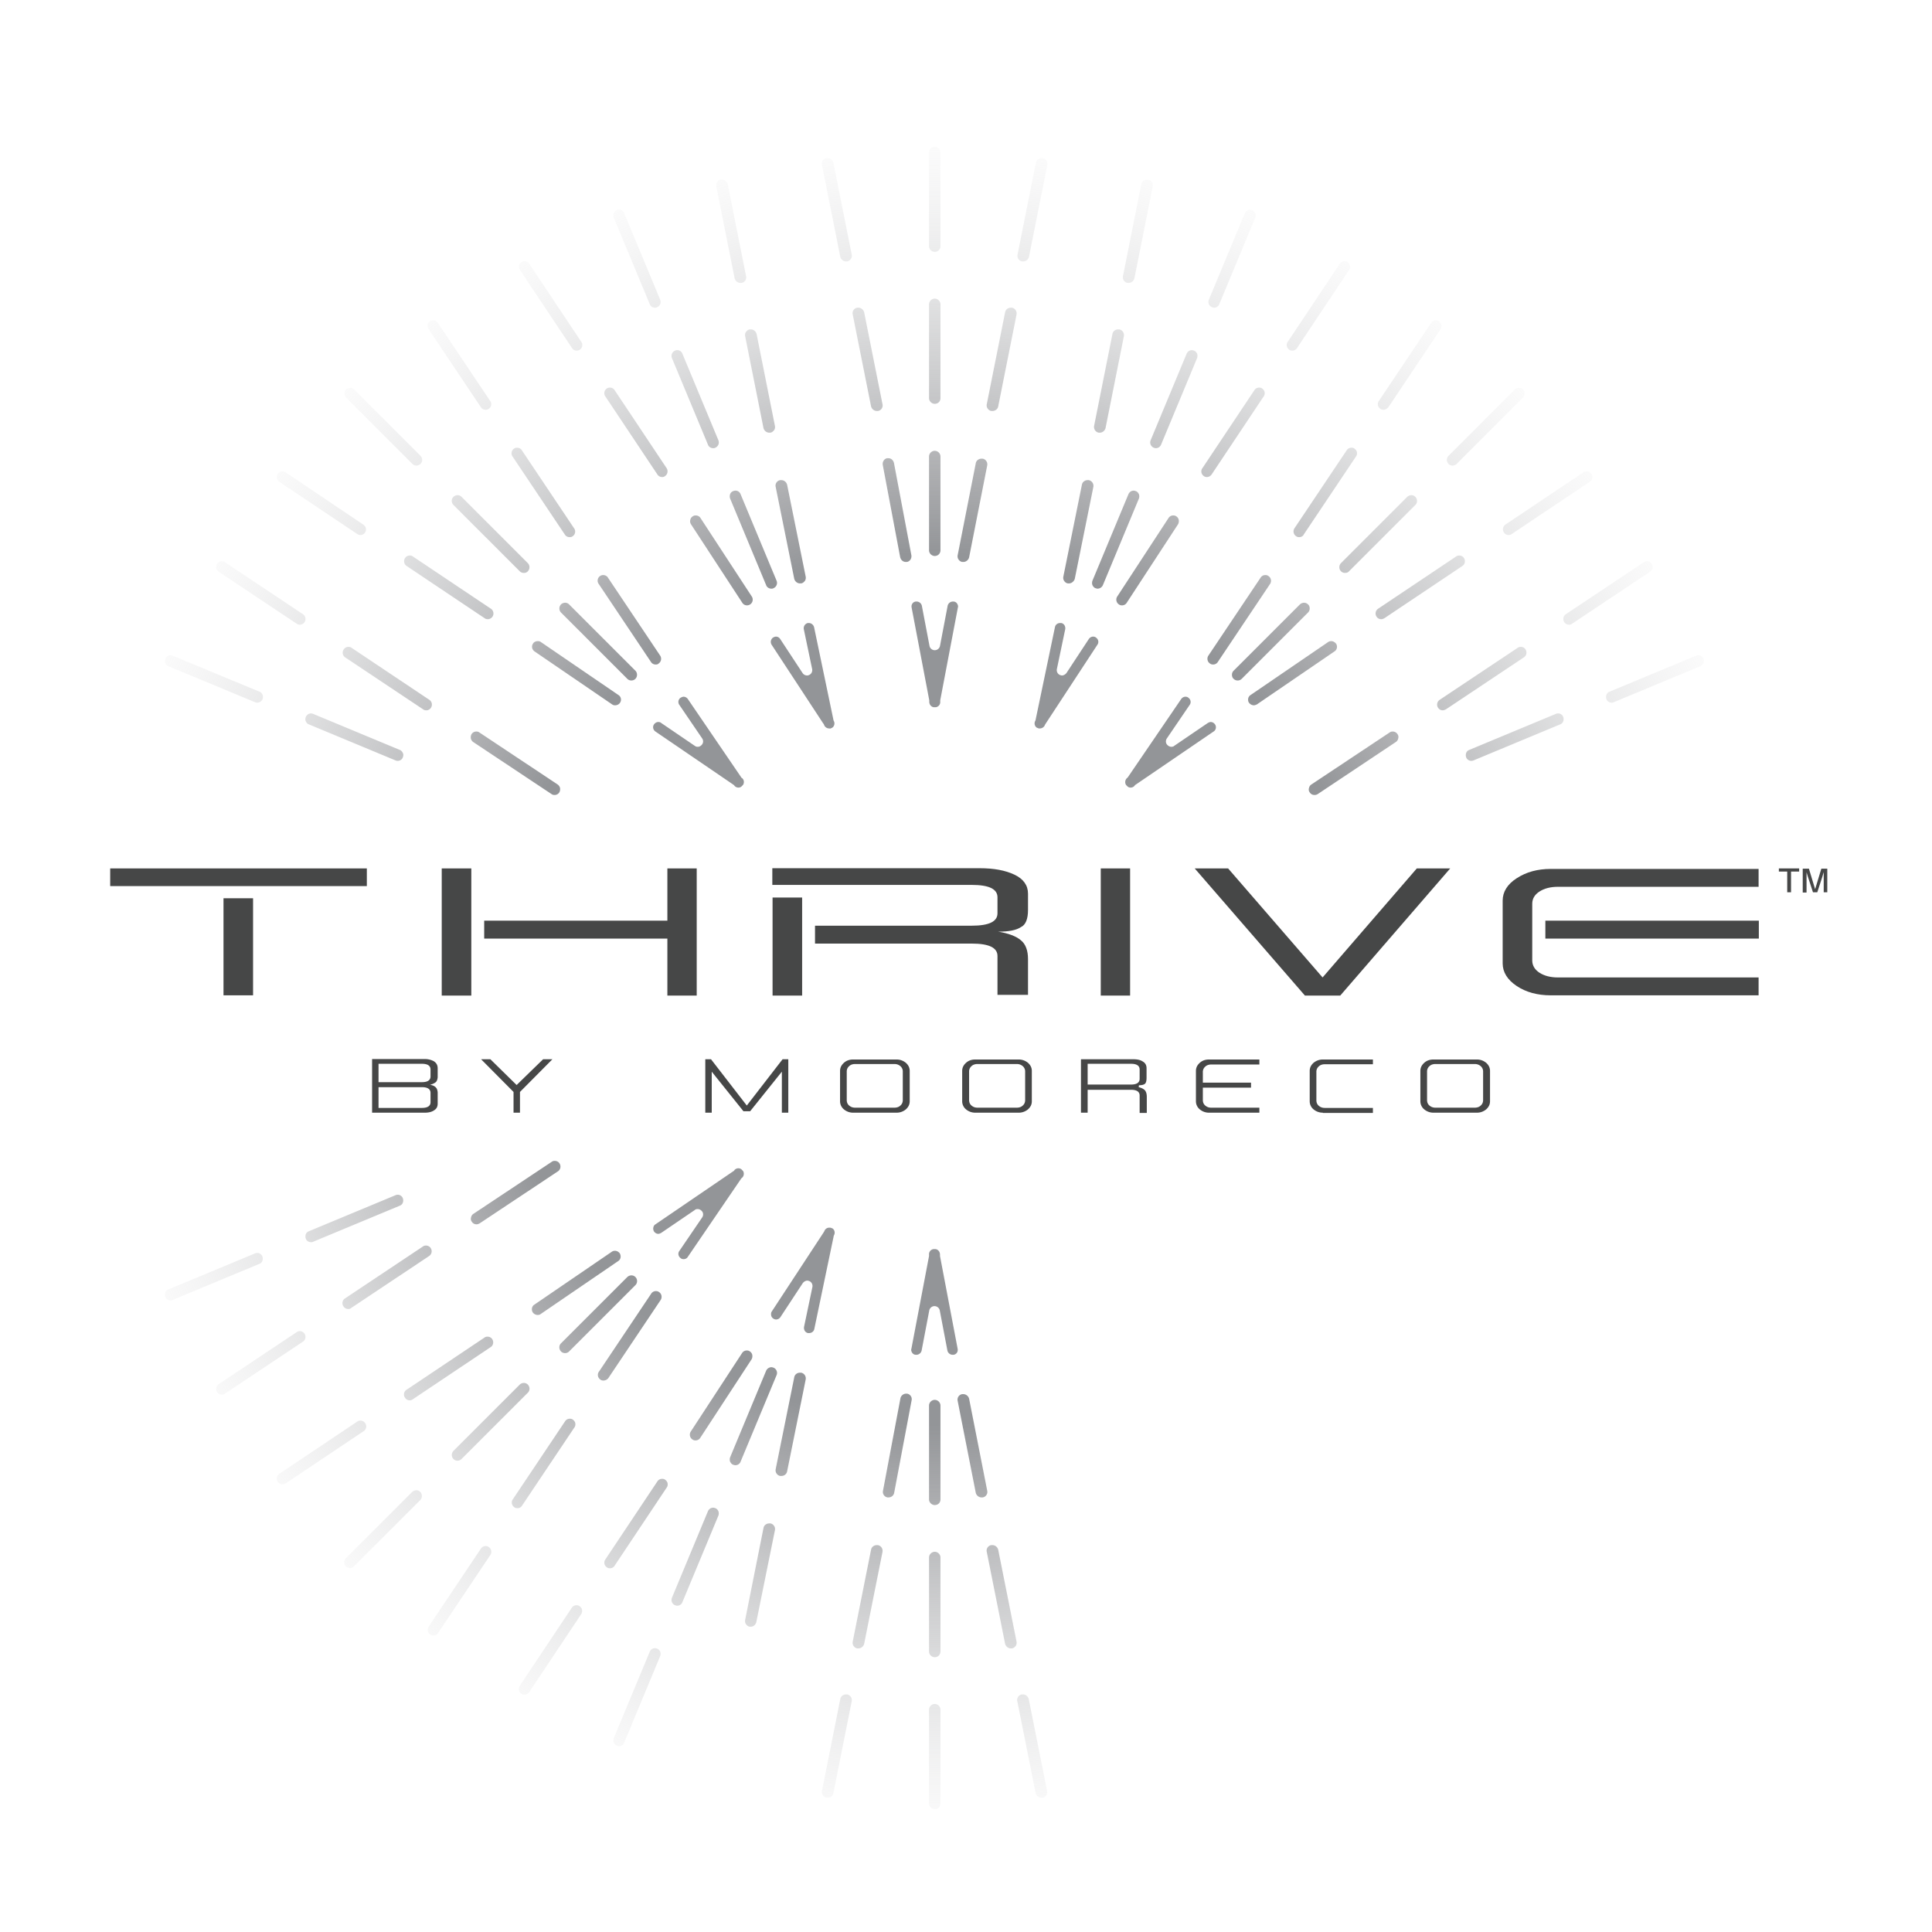
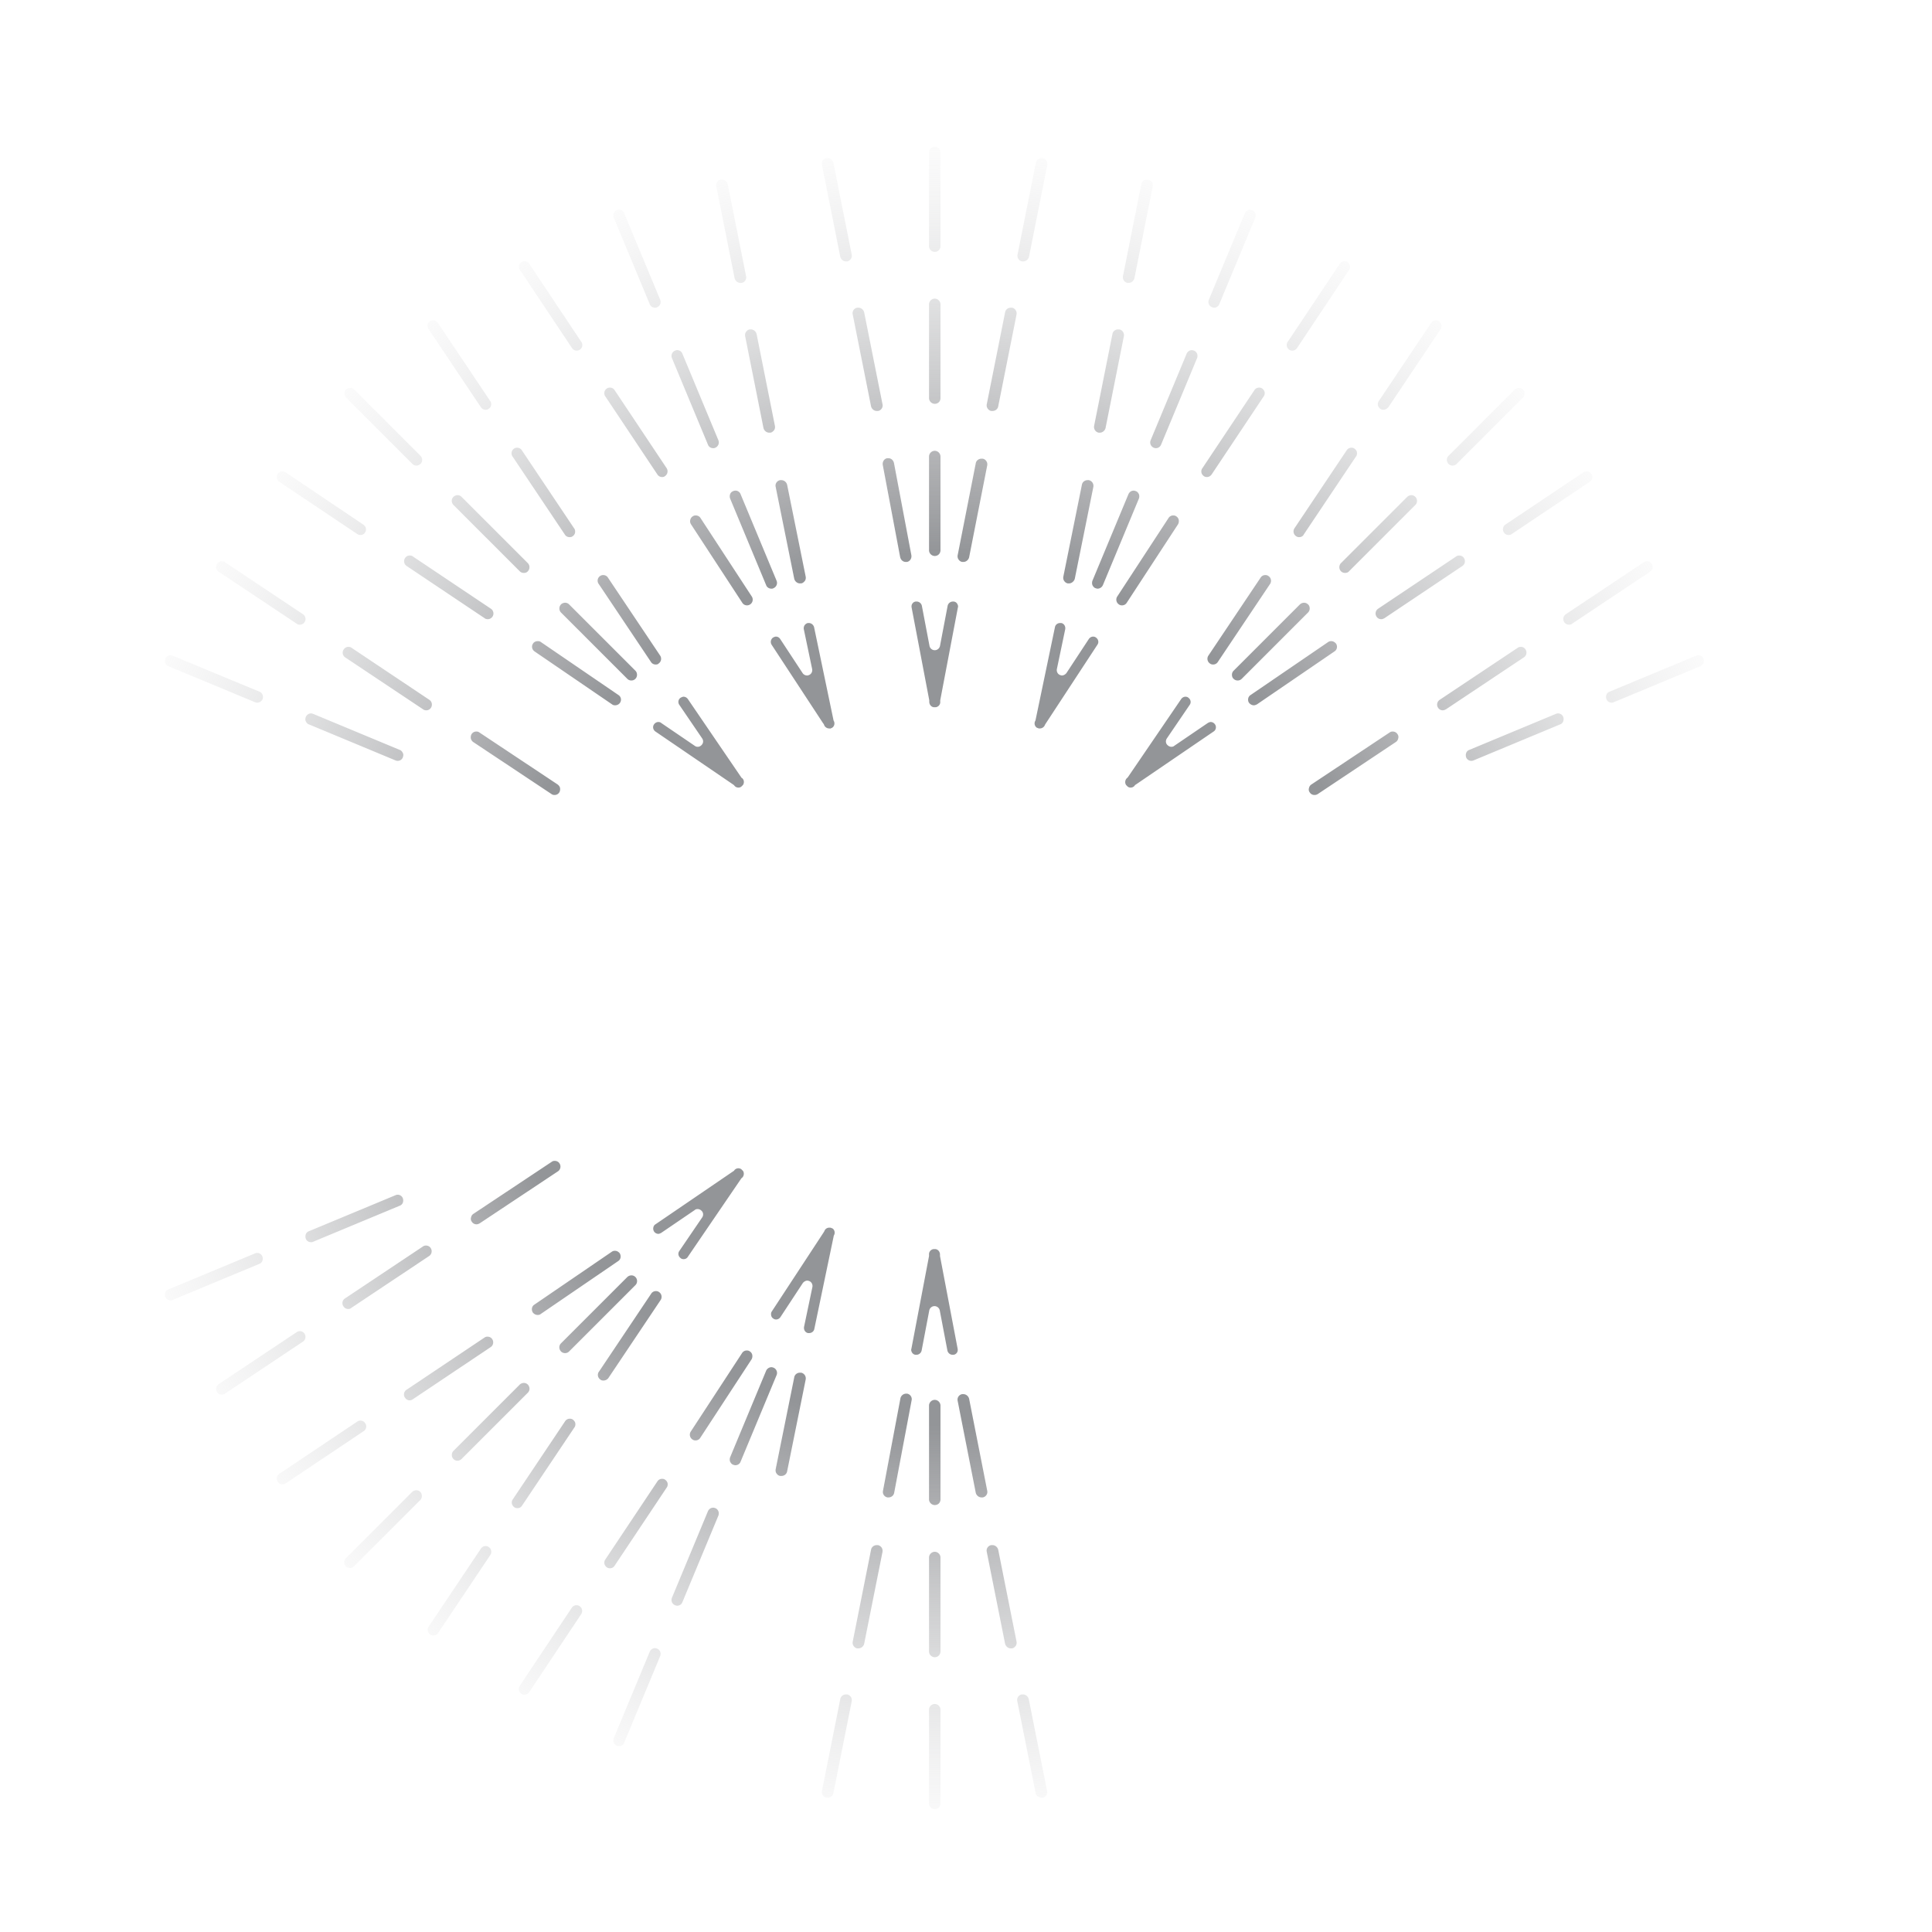
<svg xmlns="http://www.w3.org/2000/svg" xmlns:xlink="http://www.w3.org/1999/xlink" viewBox="0 0 81 81">
  <linearGradient id="a">
    <stop offset=".469" stop-color="#939598" />
    <stop offset=".555" stop-color="#9d9ea1" stop-opacity=".838" />
    <stop offset=".7" stop-color="#b7b8ba" stop-opacity=".566" />
    <stop offset=".883" stop-color="#e1e1e2" stop-opacity=".22" />
    <stop offset="1" stop-color="#fff" stop-opacity="0" />
  </linearGradient>
  <radialGradient xlink:href="#a" id="b" cx="39.118" cy="41.467" r="38.938" gradientUnits="userSpaceOnUse" />
  <radialGradient xlink:href="#a" id="c" cx="39.118" cy="41.467" r="38.947" gradientUnits="userSpaceOnUse" />
  <g fill="url(#b)">
    <path d="M39.19 23.31c-.13 0-.24-.11-.24-.24v-3.93c0-.13.11-.24.24-.24s.24.11.24.24v3.93c0 .13-.1.24-.24.24zM39.19 16.93c-.13 0-.24-.11-.24-.24v-3.93c0-.13.11-.24.24-.24s.24.11.24.24v3.93c0 .14-.1.24-.24.24zM39.19 10.56c-.13 0-.24-.11-.24-.24V6.39c0-.13.11-.24.24-.24s.24.11.24.24v3.93c0 .13-.1.24-.24.24zM40.39 23.56h-.05a.226.226 0 0 1-.15-.1c-.04-.05-.05-.12-.04-.18l.76-3.86c.02-.11.12-.19.24-.19h.05c.06.01.12.05.15.1.04.05.05.12.04.18l-.76 3.86c-.03.11-.13.19-.24.19zM37.98 23.56c-.12 0-.21-.08-.24-.2l-.73-3.87c-.02-.13.06-.26.19-.28h.04c.12 0 .21.08.24.2l.73 3.87c.02.13-.06.26-.19.28zM39.19 29.65h-.05c-.11-.02-.18-.12-.18-.23v-.06l-.74-3.89c-.01-.06 0-.12.03-.16.03-.05.08-.08.14-.09h.04c.11 0 .2.08.22.18l.32 1.68c.02.1.11.18.22.18s.2-.08.22-.18l.32-1.68c.02-.1.11-.18.22-.18h.04c.06.01.11.04.14.09s.05.11.03.16l-.74 3.89v.06c.01.11-.07.21-.18.23zM36.76 17.23c-.11 0-.21-.08-.24-.19l-.77-3.86c-.03-.13.06-.26.19-.28h.05c.11 0 .21.08.24.19l.77 3.86c.03.13-.06.26-.19.28zM35.47 10.96c-.11 0-.21-.08-.24-.19l-.77-3.86c-.03-.13.06-.26.19-.28h.05c.11 0 .21.08.24.19l.77 3.86c.01.06 0 .13-.04.18s-.09.09-.15.1zM41.61 17.23h-.05a.226.226 0 0 1-.15-.1c-.04-.05-.05-.12-.04-.18l.77-3.86c.02-.11.12-.19.24-.19h.05c.13.03.21.15.19.28l-.77 3.86c-.02.11-.12.19-.24.19zM42.9 10.96h-.05a.226.226 0 0 1-.15-.1c-.04-.05-.05-.12-.04-.18l.77-3.86c.02-.11.12-.19.24-.19h.05c.13.03.21.15.19.28l-.77 3.86c-.03.11-.13.19-.24.19zM26.47 28.53c-.06 0-.12-.02-.17-.07l-2.78-2.78a.248.248 0 0 1 0-.34c.04-.04.11-.07.17-.07s.12.02.17.07l2.78 2.78c.09.09.09.25 0 .34-.05.05-.11.07-.17.07zM21.96 24.02c-.06 0-.12-.02-.17-.07l-2.78-2.78c-.04-.04-.07-.11-.07-.17s.02-.12.07-.17a.26.26 0 0 1 .17-.07c.06 0 .12.02.17.07l2.78 2.78c.09.09.09.25 0 .34-.04.05-.1.07-.17.07zM17.46 19.52c-.06 0-.12-.02-.17-.07l-2.78-2.78c-.04-.04-.07-.11-.07-.17s.02-.12.07-.17a.26.26 0 0 1 .17-.07c.06 0 .12.02.17.07l2.78 2.78c.04.04.07.11.07.17s-.02.12-.07.17c-.05.04-.11.07-.17.07zM27.49 27.86a.23.23 0 0 1-.2-.11l-2.19-3.27c-.04-.05-.05-.12-.04-.18s.05-.12.1-.15a.22.22 0 0 1 .13-.04c.08 0 .16.04.2.11l2.19 3.27c.07.11.04.26-.07.33-.02.03-.07.04-.12.04zM25.79 29.57c-.05 0-.09-.01-.13-.04l-3.25-2.22a.252.252 0 0 1-.1-.15c-.01-.06 0-.13.04-.18.04-.07.12-.1.2-.1.05 0 .09.01.13.04l3.25 2.22c.11.07.14.22.06.33-.04.06-.12.1-.2.1zM30.96 33.02c-.07 0-.13-.03-.17-.08-.01-.02-.03-.03-.04-.04l-3.27-2.23c-.1-.07-.13-.2-.06-.3.04-.06.11-.1.18-.1.04 0 .09.01.12.04l1.41.96c.04.03.08.04.12.04.06 0 .11-.02.16-.07.08-.08.09-.19.03-.28l-.96-1.41c-.07-.1-.04-.24.06-.3.04-.02.08-.04.12-.04.07 0 .14.04.18.1l2.23 3.27c.01.02.02.03.04.04.09.07.1.2.04.29l-.03.03-.04.04c-.04.03-.08.04-.12.04zM20.45 25.96c-.05 0-.09-.01-.13-.04l-3.27-2.19a.24.24 0 0 1-.07-.33.23.23 0 0 1 .2-.11c.05 0 .09.01.13.04l3.27 2.19c.11.07.14.22.07.33-.05.07-.12.11-.2.11zM15.11 22.43c-.05 0-.09-.01-.13-.04l-3.27-2.19a.24.24 0 0 1-.07-.33.23.23 0 0 1 .2-.11c.05 0 .09.01.13.04l3.27 2.2c.05.04.09.09.1.15s0 .13-.04.18c-.04.07-.11.1-.19.1zM23.88 22.52a.23.23 0 0 1-.2-.11l-2.19-3.27c-.04-.05-.05-.12-.04-.18s.05-.12.1-.15c.04-.03.08-.04.13-.04.08 0 .16.04.2.11l2.19 3.27c.04.05.05.12.04.18s-.05.12-.1.15c-.03.03-.08.04-.13.04zM20.36 17.18a.23.23 0 0 1-.2-.11l-2.19-3.27c-.04-.05-.05-.12-.04-.18s.05-.12.1-.15c.04-.03.08-.04.13-.04.08 0 .16.04.2.11l2.19 3.27c.04.05.05.12.04.18s-.05.12-.1.15c-.04.03-.08.04-.13.04zM16.67 31.9c-.03 0-.06-.01-.09-.02l-3.63-1.51c-.06-.02-.1-.07-.13-.13s-.02-.12 0-.18c.04-.09.12-.15.22-.15.03 0 .06.01.09.02l3.63 1.51c.06.02.1.07.13.13s.02.12 0 .18c-.03.09-.12.15-.22.15zM10.78 29.46c-.03 0-.06-.01-.09-.02l-3.63-1.51a.24.24 0 0 1 .09-.46c.03 0 .06.01.09.02L10.88 29c.06.02.1.07.13.13.02.06.02.12 0 .18-.04.09-.13.15-.23.15zM23.25 33.33c-.05 0-.09-.01-.13-.04l-3.28-2.18a.252.252 0 0 1-.1-.15c-.01-.06 0-.13.03-.18a.23.23 0 0 1 .2-.11c.05 0 .09.01.13.04l3.28 2.18c.05.04.09.09.1.15s0 .13-.03.18a.23.23 0 0 1-.2.11zM17.87 29.78c-.05 0-.09-.01-.13-.04l-3.27-2.18a.252.252 0 0 1-.1-.15c-.01-.06 0-.13.04-.18a.23.23 0 0 1 .2-.11c.05 0 .09.01.13.04L18 29.34c.11.07.14.22.07.33a.23.23 0 0 1-.2.11zM12.57 26.19c-.05 0-.09-.01-.13-.04l-3.27-2.18a.24.24 0 0 1-.07-.33.23.23 0 0 1 .2-.11c.05 0 .09.01.13.04l3.27 2.18c.11.07.14.22.07.33a.23.23 0 0 1-.2.11zM32.34 24.68c-.1 0-.19-.06-.22-.15l-1.51-3.63a.277.277 0 0 1 0-.18.21.21 0 0 1 .13-.13.229.229 0 0 1 .31.13l1.51 3.63a.24.24 0 0 1-.13.31c-.03.02-.06.02-.09.02zM29.9 18.79c-.1 0-.19-.06-.22-.15l-1.51-3.63a.24.24 0 0 1 .13-.31.229.229 0 0 1 .31.13l1.51 3.63a.24.24 0 0 1-.13.31c-.03.02-.06.02-.09.02zM27.46 12.9c-.1 0-.19-.06-.22-.15l-1.51-3.63a.24.24 0 0 1 .13-.31.229.229 0 0 1 .31.13l1.51 3.63a.24.24 0 0 1-.13.31c-.03.02-.06.02-.09.02zM33.54 24.46c-.11 0-.21-.08-.24-.19l-.78-3.86c-.03-.13.06-.26.19-.28h.05c.11 0 .21.08.24.19l.78 3.86c.01.06 0 .13-.04.18s-.09.09-.15.1c-.02-.01-.03 0-.05 0zM31.32 25.38a.23.23 0 0 1-.2-.11l-2.15-3.29c-.03-.05-.05-.12-.03-.18.01-.06.05-.12.1-.15.04-.03.08-.04.13-.04.08 0 .16.04.2.11l2.15 3.29a.24.24 0 0 1-.2.37zM34.76 30.54c-.09 0-.18-.06-.21-.15-.01-.02-.01-.04-.03-.05l-2.17-3.31c-.03-.05-.04-.11-.03-.16a.23.23 0 0 1 .09-.14c.04-.02.08-.04.12-.04.08 0 .14.04.18.1l.94 1.43c.04.06.11.1.19.1.03 0 .06-.01.08-.02.1-.04.15-.15.13-.25l-.35-1.67c-.02-.12.05-.23.17-.26h.04c.1 0 .19.07.22.17l.81 3.88c0 .02.01.04.02.06.05.1.02.22-.07.28-.01.01-.03.01-.04.02-.02.01-.04.01-.05.02-.01-.01-.03-.01-.04-.01zM27.76 20a.23.23 0 0 1-.2-.11l-2.18-3.27c-.04-.05-.05-.12-.04-.18s.05-.12.1-.15c.04-.03.08-.04.13-.04.08 0 .16.04.2.11l2.18 3.27c.07.11.04.26-.07.33-.03.03-.07.04-.12.04zM24.18 14.7a.23.23 0 0 1-.2-.11l-2.18-3.27c-.04-.05-.05-.12-.04-.18s.05-.12.1-.15c.04-.03.08-.04.13-.04.08 0 .16.04.2.11l2.18 3.27c.04.05.05.12.04.18s-.05.12-.1.15a.22.22 0 0 1-.13.04zM32.25 18.14c-.11 0-.21-.08-.24-.19l-.77-3.86c-.01-.06 0-.13.04-.18s.09-.09.15-.1h.05c.11 0 .21.08.24.19l.77 3.86c.01.06 0 .13-.04.18s-.09.09-.15.1zM31.04 11.86c-.11 0-.21-.08-.24-.19l-.77-3.86c-.01-.06 0-.13.04-.18s.09-.09.15-.1h.05c.11 0 .21.08.24.19l.77 3.86c.03.13-.06.26-.19.28zM51.89 28.53c-.06 0-.12-.02-.17-.07-.05-.04-.07-.11-.07-.17s.02-.12.07-.17l2.78-2.78a.26.26 0 0 1 .17-.07c.06 0 .12.02.17.07.05.04.07.11.07.17s-.02.12-.07.17l-2.78 2.78c-.05.05-.11.07-.17.07zM56.39 24.02c-.06 0-.12-.02-.17-.07a.248.248 0 0 1 0-.34L59 20.83c.04-.04.11-.07.17-.07s.12.02.17.07c.04.04.07.11.07.17s-.02.12-.07.17l-2.78 2.78c-.04.05-.1.07-.17.07zM60.9 19.52c-.06 0-.12-.02-.17-.07a.26.26 0 0 1-.07-.17c0-.06.02-.12.07-.17l2.78-2.78c.04-.04.11-.07.17-.07s.12.02.17.07c.09.09.09.25 0 .34l-2.78 2.78c-.04.04-.1.07-.17.07zM50.86 27.86c-.05 0-.09-.01-.13-.04a.24.24 0 0 1-.07-.33l2.19-3.27a.23.23 0 0 1 .2-.11c.05 0 .09.01.13.04.11.07.14.22.07.33l-2.19 3.27a.23.23 0 0 1-.2.11zM52.57 29.57c-.08 0-.15-.04-.2-.1-.04-.05-.05-.12-.04-.18s.05-.12.1-.15l3.25-2.22a.22.22 0 0 1 .13-.04c.08 0 .15.04.2.1.04.05.05.12.04.18s-.05.12-.1.15l-3.25 2.22c-.04.02-.09.04-.13.04zM47.4 33.02c-.04 0-.08-.01-.12-.04l-.03-.03-.04-.04a.229.229 0 0 1 .04-.29c.02-.01.03-.03.04-.04l2.23-3.27c.04-.06.11-.1.18-.1.04 0 .09.01.12.04.1.07.13.2.06.3l-.96 1.41c-.06.09-.05.21.03.28.04.04.1.07.16.07.04 0 .09-.01.12-.04l1.41-.96c.04-.02.08-.04.12-.04.07 0 .14.04.18.1.07.1.04.24-.06.3l-3.27 2.23c-.02.01-.03.02-.04.04-.04.05-.1.08-.17.08zM57.91 25.96a.23.23 0 0 1-.2-.11.24.24 0 0 1 .07-.33l3.27-2.19c.04-.03.08-.04.13-.04.08 0 .16.04.2.11.07.11.04.26-.07.33l-3.27 2.19c-.04.02-.08.04-.13.04zM63.25 22.43a.23.23 0 0 1-.2-.11.24.24 0 0 1 .07-.33l3.27-2.19c.04-.03.08-.04.13-.04.08 0 .16.04.2.11.07.11.04.26-.07.33l-3.27 2.19c-.04.03-.08.04-.13.04zM54.47 22.52c-.05 0-.09-.01-.13-.04a.24.24 0 0 1-.07-.33l2.19-3.27a.23.23 0 0 1 .2-.11c.05 0 .09.01.13.04.05.04.09.09.1.15s0 .13-.04.18l-2.19 3.27c-.03.07-.11.11-.19.11zM58 17.18c-.05 0-.09-.01-.13-.04-.05-.04-.09-.09-.1-.15s0-.13.04-.18L60 13.54a.23.23 0 0 1 .2-.11c.05 0 .09.01.13.04.11.07.14.22.07.33l-2.19 3.27c-.06.07-.13.11-.21.11zM61.69 31.9c-.1 0-.19-.06-.22-.15a.277.277 0 0 1 0-.18.21.21 0 0 1 .13-.13l3.63-1.51a.229.229 0 0 1 .31.13c.02.06.02.12 0 .18a.21.21 0 0 1-.13.13l-3.63 1.51c-.03.01-.06.02-.09.02zM67.57 29.46c-.1 0-.19-.06-.22-.15a.277.277 0 0 1 0-.18.21.21 0 0 1 .13-.13l3.63-1.51a.229.229 0 0 1 .31.13.24.24 0 0 1-.13.31l-3.63 1.51a.2.2 0 0 1-.09.02zM55.11 33.33a.23.23 0 0 1-.2-.11.194.194 0 0 1-.03-.18c.01-.06.05-.12.1-.15l3.28-2.18c.04-.03.08-.04.13-.04.08 0 .16.04.2.11.04.05.05.12.03.18-.01.06-.05.12-.1.15l-3.27 2.18a.25.25 0 0 1-.14.04zM60.49 29.78a.23.23 0 0 1-.2-.11.24.24 0 0 1 .07-.33l3.27-2.18c.04-.03.08-.04.13-.04.08 0 .16.04.2.11.07.11.04.26-.07.33l-3.27 2.18c-.04.02-.09.04-.13.04zM65.78 26.19a.23.23 0 0 1-.2-.11.24.24 0 0 1 .07-.33l3.27-2.18c.04-.03.08-.04.13-.04.08 0 .16.04.2.11.07.11.04.26-.07.33l-3.27 2.18c-.03.03-.08.04-.13.04zM46.02 24.68c-.03 0-.06-.01-.09-.02-.06-.02-.1-.07-.13-.13a.277.277 0 0 1 0-.18l1.51-3.63c.04-.09.12-.15.22-.15.03 0 .06.01.09.02.06.02.1.07.13.13.02.06.02.12 0 .18l-1.51 3.63a.25.25 0 0 1-.22.15zM48.46 18.79c-.03 0-.06-.01-.09-.02a.24.24 0 0 1-.13-.31l1.51-3.63c.04-.09.12-.15.22-.15.03 0 .06.01.09.02.06.02.1.07.13.13.02.06.02.12 0 .18l-1.51 3.63c-.04.1-.13.15-.22.15zM50.9 12.9c-.03 0-.06-.01-.09-.02a.24.24 0 0 1-.13-.31l1.51-3.63c.04-.09.12-.15.22-.15.03 0 .06.01.09.02.06.02.1.07.13.13.02.06.02.12 0 .18l-1.51 3.63c-.04.1-.13.15-.22.15zM44.82 24.46h-.05a.226.226 0 0 1-.15-.1c-.04-.05-.05-.12-.04-.18l.78-3.86c.02-.11.12-.19.24-.19h.05c.13.03.21.15.19.28l-.78 3.86c-.03.1-.13.19-.24.19zM47.04 25.38c-.05 0-.09-.01-.13-.04a.24.24 0 0 1-.07-.33l2.15-3.29a.23.23 0 0 1 .2-.11c.05 0 .09.01.13.04.05.03.09.09.1.15s0 .13-.03.18l-2.15 3.29a.23.23 0 0 1-.2.11zM43.6 30.54h-.04c-.01 0-.03-.01-.04-.01-.02-.01-.04-.02-.05-.02a.218.218 0 0 1-.07-.28c.01-.02.02-.04.02-.06l.81-3.88c.02-.1.11-.17.22-.17h.04c.12.02.19.14.17.26l-.35 1.67c-.02.1.03.21.13.25.03.01.06.02.08.02.07 0 .14-.04.19-.1l.94-1.43c.04-.06.11-.1.18-.1.04 0 .08.01.12.04.1.07.13.2.06.3l-2.17 3.31c-.01.02-.02.03-.03.05-.03.09-.12.15-.21.15zM50.6 20c-.05 0-.09-.01-.13-.04a.252.252 0 0 1-.1-.15c-.01-.06 0-.13.04-.18l2.18-3.27a.23.23 0 0 1 .2-.11c.05 0 .09.01.13.04.05.04.09.09.1.15s0 .13-.04.18l-2.18 3.27c-.05.07-.12.11-.2.11zM54.18 14.7c-.05 0-.09-.01-.13-.04-.05-.04-.09-.09-.1-.15s0-.13.04-.18l2.18-3.27a.23.23 0 0 1 .2-.11c.05 0 .09.01.13.04.05.04.09.09.1.15s0 .13-.04.18l-2.18 3.27a.23.23 0 0 1-.2.11zM46.11 18.14h-.05a.246.246 0 0 1-.19-.28l.77-3.86c.02-.11.12-.19.24-.19h.05c.13.03.21.15.19.28l-.77 3.86c-.03.11-.13.19-.24.19zM47.32 11.86h-.05a.226.226 0 0 1-.15-.1c-.04-.05-.05-.12-.04-.18l.77-3.86c.02-.11.12-.19.24-.19h.05c.06.01.12.05.15.1.04.05.05.12.04.18l-.77 3.86c-.03.11-.13.19-.24.19zM39.19 63.1c-.13 0-.24-.11-.24-.24v-3.93c0-.13.11-.24.24-.24s.24.11.24.24v3.93c0 .14-.1.24-.24.24zM39.19 69.48c-.13 0-.24-.11-.24-.24V65.3c0-.13.11-.24.24-.24s.24.11.24.24v3.93c0 .14-.1.25-.24.25zM39.19 75.85c-.13 0-.24-.11-.24-.24v-3.93c0-.13.11-.24.24-.24s.24.11.24.24v3.93c0 .14-.1.24-.24.24zM41.15 62.78c-.11 0-.21-.08-.24-.19l-.76-3.86c-.03-.13.06-.26.19-.28h.05c.11 0 .21.08.24.19l.76 3.86c.03.13-.06.26-.19.28zM37.25 62.78h-.04a.233.233 0 0 1-.19-.28l.73-3.87c.02-.11.12-.2.24-.2h.04c.13.02.22.15.19.28l-.73 3.87c-.02.12-.12.2-.24.2zM39.94 56.8c-.11 0-.2-.08-.22-.18l-.32-1.68a.226.226 0 0 0-.22-.18c-.11 0-.2.08-.22.18l-.32 1.68c-.02.1-.11.18-.22.18h-.04a.194.194 0 0 1-.14-.09c-.03-.05-.05-.11-.03-.16l.74-3.89v-.06c-.01-.11.07-.21.18-.23h.1c.11.02.18.12.18.23v.06l.74 3.89c.01.06 0 .12-.03.16-.03.05-.08.08-.14.09zM35.99 69.11h-.05a.226.226 0 0 1-.15-.1c-.04-.05-.05-.12-.04-.18l.77-3.86c.02-.11.12-.19.24-.19h.05c.13.03.21.15.19.28l-.77 3.86c-.03.11-.13.19-.24.19zM34.7 75.37h-.05a.246.246 0 0 1-.19-.28l.77-3.86c.02-.11.12-.19.24-.19h.05c.13.03.21.15.19.28l-.77 3.86c-.02.11-.12.19-.24.19zM42.38 69.11c-.11 0-.21-.08-.24-.19l-.77-3.86c-.03-.13.06-.26.19-.28h.05c.11 0 .21.08.24.19l.77 3.86c.01.06 0 .13-.04.18s-.09.09-.15.1zM43.66 75.37c-.11 0-.21-.08-.24-.19l-.77-3.86c-.03-.13.06-.26.19-.28h.05c.11 0 .21.08.24.19l.77 3.86c.03.13-.06.26-.19.28zM23.69 56.73c-.06 0-.12-.02-.17-.07a.26.26 0 0 1-.07-.17c0-.06.02-.12.07-.17l2.78-2.78a.26.26 0 0 1 .17-.07c.06 0 .12.02.17.07a.241.241 0 0 1 0 .34l-2.78 2.78c-.05.05-.11.07-.17.07zM19.18 61.24c-.06 0-.12-.02-.17-.07a.248.248 0 0 1 0-.34l2.78-2.78c.04-.04.11-.07.17-.07s.12.02.17.07c.04.04.07.11.07.17s-.02.12-.07.17l-2.78 2.78c-.04.04-.1.07-.17.07zM14.67 65.74c-.06 0-.12-.02-.17-.07-.04-.04-.07-.11-.07-.17s.02-.12.07-.17l2.78-2.78c.04-.04.11-.07.17-.07s.12.02.17.07c.09.09.09.25 0 .34l-2.78 2.78c-.04.05-.1.07-.17.07zM25.3 57.88c-.05 0-.09-.01-.13-.04a.252.252 0 0 1-.1-.15c-.01-.06 0-.13.04-.18l2.19-3.27a.23.23 0 0 1 .2-.11c.05 0 .09.01.13.04.11.07.14.22.07.33l-2.19 3.27a.26.26 0 0 1-.21.11zM22.54 55.13c-.08 0-.15-.04-.2-.1-.07-.11-.05-.26.06-.33l3.25-2.22a.22.22 0 0 1 .13-.04c.08 0 .15.04.2.1.07.11.05.26-.06.33l-3.25 2.22c-.03.03-.08.04-.13.04zM28.66 52.79c-.04 0-.09-.01-.12-.04-.1-.07-.13-.2-.06-.3l.96-1.41c.06-.09.05-.21-.03-.28a.236.236 0 0 0-.16-.07c-.04 0-.09.01-.12.04l-1.41.96c-.04.02-.08.04-.12.04-.07 0-.14-.04-.18-.1-.03-.05-.04-.11-.03-.16.01-.06.04-.11.09-.14l3.27-2.23c.02-.01.03-.02.04-.04a.214.214 0 0 1 .29-.04l.03.03.04.04c.06.09.04.22-.04.29-.02.01-.03.03-.04.04l-2.23 3.27a.2.2 0 0 1-.18.1zM17.18 58.71a.23.23 0 0 1-.2-.11c-.04-.05-.05-.12-.04-.18s.05-.12.1-.15l3.27-2.19c.04-.03.08-.04.13-.04.08 0 .16.04.2.11.07.11.04.26-.07.33l-3.27 2.19c-.03.02-.07.04-.12.04zM11.84 62.23a.23.23 0 0 1-.2-.11.24.24 0 0 1 .07-.33l3.27-2.19c.04-.03.08-.04.13-.04.08 0 .16.04.2.11.04.05.05.12.04.18s-.05.12-.1.15l-3.27 2.19a.25.25 0 0 1-.14.04zM21.69 63.23c-.05 0-.09-.01-.13-.04a.252.252 0 0 1-.1-.15c-.01-.06 0-.13.04-.18l2.19-3.27a.23.23 0 0 1 .2-.11c.05 0 .09.01.13.04.05.04.09.09.1.15s0 .13-.04.18l-2.19 3.27a.22.22 0 0 1-.2.11zM18.17 68.57c-.05 0-.09-.01-.13-.04a.24.24 0 0 1-.07-.33l2.19-3.27a.23.23 0 0 1 .2-.11c.05 0 .09.01.13.04.11.07.14.22.07.33l-2.19 3.27a.23.23 0 0 1-.2.11zM13.04 52.08c-.1 0-.19-.06-.22-.15a.277.277 0 0 1 0-.18.21.21 0 0 1 .13-.13l3.63-1.51a.229.229 0 0 1 .31.13c.02.06.02.12 0 .18a.21.21 0 0 1-.13.13l-3.63 1.51c-.03.02-.06.02-.09.02zM7.15 54.52c-.1 0-.19-.06-.22-.15a.277.277 0 0 1 0-.18.21.21 0 0 1 .13-.13l3.63-1.51a.229.229 0 0 1 .31.13c.02.06.02.12 0 .18s-.07.11-.13.13L7.24 54.5c-.03.02-.06.02-.09.02zM19.98 51.33a.23.23 0 0 1-.2-.11.194.194 0 0 1-.03-.18c.01-.06.05-.12.1-.15l3.28-2.18c.04-.03.08-.04.13-.04.08 0 .16.04.2.11.07.11.04.26-.07.33l-3.28 2.18c-.04.02-.09.04-.13.04zM14.6 54.88a.23.23 0 0 1-.2-.11c-.04-.05-.05-.12-.04-.18s.05-.12.1-.15l3.27-2.18c.04-.03.08-.04.13-.04.08 0 .16.04.2.11.07.11.04.26-.07.33l-3.27 2.18c-.03.03-.07.04-.12.04zM9.3 58.47a.23.23 0 0 1-.2-.11.24.24 0 0 1 .07-.33l3.27-2.18c.04-.03.08-.04.13-.04.08 0 .16.04.2.11.07.11.04.26-.07.33l-3.27 2.18c-.03.03-.08.04-.13.04zM30.83 61.43c-.03 0-.06-.01-.09-.02-.06-.02-.1-.07-.13-.13a.277.277 0 0 1 0-.18l1.51-3.63a.25.25 0 0 1 .22-.15c.03 0 .06.01.09.02.12.05.18.19.13.31l-1.51 3.63c-.03.09-.12.15-.22.15zM28.39 67.32c-.03 0-.06-.01-.09-.02a.24.24 0 0 1-.13-.31l1.51-3.63c.04-.09.12-.15.22-.15.03 0 .06.01.09.02.06.02.1.07.13.13.02.06.02.12 0 .18l-1.51 3.63c-.03.09-.12.15-.22.15zM25.95 73.21c-.03 0-.06-.01-.09-.02a.24.24 0 0 1-.13-.31l1.51-3.63c.04-.09.12-.15.22-.15.03 0 .06.01.09.02.06.02.1.07.13.13.02.06.02.12 0 .18l-1.51 3.63c-.03.09-.12.15-.22.15zM32.76 61.88h-.05a.226.226 0 0 1-.15-.1c-.04-.05-.05-.12-.04-.18l.78-3.86c.02-.11.12-.19.24-.19h.05c.13.03.21.15.19.28L33 61.69c-.02.11-.12.19-.24.19zM29.16 60.39c-.05 0-.09-.01-.13-.04a.24.24 0 0 1-.07-.33l2.15-3.29a.23.23 0 0 1 .2-.11c.05 0 .09.01.13.04.05.03.09.09.1.15s0 .13-.03.18l-2.15 3.29a.23.23 0 0 1-.2.11zM33.92 55.89h-.04c-.12-.02-.19-.14-.17-.26l.35-1.67c.02-.1-.03-.21-.13-.25a.31.31 0 0 0-.08-.02c-.07 0-.14.04-.19.1l-.94 1.43c-.04.06-.11.1-.18.1-.04 0-.08-.01-.12-.04a.194.194 0 0 1-.09-.14c-.01-.06 0-.12.03-.16l2.17-3.31c.01-.02.02-.03.03-.05.03-.09.11-.15.21-.15h.04c.01 0 .03.01.04.01.02.01.04.02.05.02.09.06.12.18.07.28-.01.02-.02.04-.02.06l-.81 3.88c-.02.1-.11.17-.22.17zM25.57 65.75c-.05 0-.09-.01-.13-.04a.252.252 0 0 1-.1-.15c-.01-.06 0-.13.04-.18l2.18-3.27a.23.23 0 0 1 .2-.11c.05 0 .09.01.13.04.05.04.09.09.1.15s0 .13-.04.18l-2.18 3.27a.22.22 0 0 1-.2.11zM21.99 71.05c-.05 0-.09-.01-.13-.04a.24.24 0 0 1-.07-.33l2.18-3.27a.23.23 0 0 1 .2-.11c.05 0 .09.01.13.04.11.07.14.22.07.33l-2.18 3.27c-.05.07-.12.11-.2.11z" />
  </g>
-   <path fill="url(#c)" d="M31.48 68.2h-.05a.226.226 0 0 1-.15-.1c-.04-.05-.05-.12-.04-.18l.77-3.86c.02-.11.12-.19.24-.19h.05c.06.01.12.05.15.1.04.05.05.12.04.18L31.71 68c-.02.11-.12.2-.23.2z" />
-   <path fill="url(#b)" d="M30.27 74.48h-.05a.226.226 0 0 1-.15-.1c-.04-.05-.05-.12-.04-.18l.77-3.86c.02-.11.12-.19.24-.19h.05c.06.01.12.05.15.1.04.05.05.12.04.18l-.77 3.86c-.03.11-.13.19-.24.19zM54.67 56.73c-.06 0-.12-.02-.17-.07l-2.78-2.78a.26.26 0 0 1-.07-.17c0-.06.02-.12.07-.17a.26.26 0 0 1 .17-.07c.06 0 .12.02.17.07l2.78 2.78c.04.04.07.11.07.17s-.02.12-.07.17-.11.07-.17.07zM59.18 61.24c-.06 0-.12-.02-.17-.07l-2.78-2.78a.26.26 0 0 1-.07-.17c0-.06.02-.12.07-.17a.26.26 0 0 1 .17-.07c.06 0 .12.02.17.07l2.78 2.78c.09.09.09.25 0 .34-.05.04-.11.07-.17.07zM63.68 65.74c-.06 0-.12-.02-.17-.07l-2.78-2.78a.248.248 0 0 1 0-.34.241.241 0 0 1 .34 0l2.78 2.78c.04.04.07.11.07.17s-.02.12-.07.17c-.04.05-.1.07-.17.07zM53.06 57.88a.23.23 0 0 1-.2-.11l-2.19-3.27a.24.24 0 0 1 .2-.37c.08 0 .16.04.2.11l2.19 3.27c.04.05.05.12.04.18s-.05.12-.1.15-.1.04-.14.04zM55.81 55.13c-.05 0-.09-.01-.13-.04l-3.25-2.22a.252.252 0 0 1-.1-.15c-.01-.06 0-.13.04-.18.04-.07.12-.1.2-.1.05 0 .09.01.13.04l3.25 2.22c.11.07.14.22.06.33-.04.06-.12.1-.2.1zM49.7 52.79c-.07 0-.14-.04-.18-.1l-2.23-3.27a.078.078 0 0 0-.04-.04c-.09-.07-.1-.2-.04-.29l.03-.03.04-.04c.03-.02.08-.04.12-.04.07 0 .13.03.17.08.01.02.03.03.04.04l3.27 2.23c.1.07.13.2.06.3-.04.06-.11.1-.18.1-.04 0-.09-.01-.12-.04l-1.41-.96a.192.192 0 0 0-.12-.04c-.06 0-.11.02-.16.07-.08.08-.09.19-.03.28l.96 1.41c.07.1.04.24-.06.3-.03.03-.07.04-.12.04zM61.18 58.71c-.05 0-.09-.01-.13-.04l-3.27-2.19a.24.24 0 0 1-.07-.33.23.23 0 0 1 .2-.11c.05 0 .09.01.13.04l3.27 2.19c.11.07.14.22.07.33-.05.07-.12.11-.2.11zM66.52 62.23c-.05 0-.09-.01-.13-.04L63.12 60a.252.252 0 0 1-.1-.15c-.01-.06 0-.13.04-.18a.23.23 0 0 1 .2-.11c.05 0 .09.01.13.04l3.27 2.19c.11.07.14.22.07.33-.06.07-.13.11-.21.11zM56.66 63.23a.23.23 0 0 1-.2-.11l-2.19-3.27a.24.24 0 0 1 .07-.33c.04-.03.08-.04.13-.04.08 0 .16.04.2.11l2.19 3.27c.04.05.05.12.04.18s-.05.12-.1.15c-.05.02-.09.04-.14.04zM60.18 68.57a.23.23 0 0 1-.2-.11l-2.19-3.27a.24.24 0 0 1 .07-.33c.04-.03.08-.04.13-.04.08 0 .16.04.2.11l2.19 3.27a.24.24 0 0 1-.2.37zM65.32 52.08c-.03 0-.06-.01-.09-.02l-3.63-1.51c-.06-.02-.1-.07-.13-.13a.277.277 0 0 1 0-.18c.04-.09.12-.15.22-.15.03 0 .06.01.09.02l3.63 1.51c.06.02.1.07.13.13.02.06.02.12 0 .18-.04.1-.12.15-.22.15zM71.21 54.52c-.03 0-.06-.01-.09-.02L67.48 53a.24.24 0 0 1 .09-.46c.03 0 .06.01.09.02l3.63 1.51c.06.02.1.07.13.13.02.06.02.12 0 .18-.03.08-.12.14-.21.14zM58.38 51.33c-.05 0-.09-.01-.13-.04l-3.28-2.18a.252.252 0 0 1-.1-.15c-.01-.06 0-.13.03-.18a.23.23 0 0 1 .2-.11c.05 0 .09.01.13.04l3.28 2.18c.05.04.09.09.1.15s0 .13-.03.18a.23.23 0 0 1-.2.11zM63.76 54.88c-.05 0-.09-.01-.13-.04l-3.27-2.18a.252.252 0 0 1-.1-.15c-.01-.06 0-.13.04-.18a.23.23 0 0 1 .2-.11c.05 0 .09.01.13.04l3.27 2.18c.11.07.14.22.07.33-.06.07-.13.11-.21.11zM69.05 58.47c-.05 0-.09-.01-.13-.04l-3.27-2.18a.252.252 0 0 1-.1-.15c-.01-.06 0-.13.04-.18a.23.23 0 0 1 .2-.11c.05 0 .09.01.13.04l3.27 2.18c.11.07.14.22.07.33a.26.26 0 0 1-.21.11zM47.52 61.43c-.1 0-.19-.06-.22-.15l-1.51-3.63a.277.277 0 0 1 0-.18.21.21 0 0 1 .13-.13.229.229 0 0 1 .31.13l1.51 3.63a.24.24 0 0 1-.13.31c-.02.02-.05.02-.09.02zM49.96 67.32c-.1 0-.19-.06-.22-.15l-1.51-3.63a.277.277 0 0 1 0-.18.21.21 0 0 1 .13-.13.229.229 0 0 1 .31.13l1.51 3.63a.24.24 0 0 1-.13.31c-.02.01-.06.02-.09.02zM52.4 73.21c-.1 0-.19-.06-.22-.15l-1.51-3.63a.277.277 0 0 1 0-.18.21.21 0 0 1 .13-.13.229.229 0 0 1 .31.13l1.51 3.63a.24.24 0 0 1-.13.31c-.03.01-.06.02-.09.02zM45.59 61.88c-.11 0-.21-.08-.24-.19l-.78-3.86c-.03-.13.06-.26.19-.28h.05c.11 0 .21.08.24.19l.78 3.86c.01.06 0 .13-.04.18s-.09.09-.15.1zM49.19 60.39a.23.23 0 0 1-.2-.11l-2.15-3.29c-.03-.05-.05-.12-.03-.18.01-.06.05-.12.1-.15.04-.03.08-.04.13-.04.08 0 .16.04.2.11l2.15 3.29c.03.05.05.12.03.18-.01.06-.05.12-.1.15-.03.03-.08.04-.13.04zM44.43 55.89c-.1 0-.19-.07-.22-.17l-.81-3.88c0-.02-.01-.04-.02-.06-.05-.1-.02-.22.07-.28.01-.01.03-.01.04-.02.02-.01.04-.02.05-.02h.04c.09 0 .18.06.21.15.01.02.01.04.03.05l2.17 3.31c.03.05.04.11.03.16a.23.23 0 0 1-.09.14c-.04.02-.08.04-.12.04a.21.21 0 0 1-.18-.1l-.94-1.43a.228.228 0 0 0-.19-.1c-.03 0-.06.01-.08.02-.1.04-.15.15-.13.25l.35 1.67c.02.12-.05.23-.17.26-.01.01-.02.01-.04.01zM52.78 65.75a.23.23 0 0 1-.2-.11l-2.18-3.27c-.04-.05-.05-.12-.04-.18s.05-.12.1-.15a.23.23 0 0 1 .14-.04c.08 0 .16.04.2.11l2.18 3.27c.04.05.05.12.04.18s-.05.12-.1.15a.25.25 0 0 1-.14.04zM56.37 71.05a.23.23 0 0 1-.2-.11l-2.18-3.27a.24.24 0 0 1 .07-.33c.04-.03.08-.04.13-.04.08 0 .16.04.2.11l2.18 3.27c.04.05.05.12.04.18s-.05.12-.1.15c-.05.02-.09.04-.14.04zM46.88 68.2c-.11 0-.21-.08-.24-.19l-.77-3.86c-.03-.13.06-.26.19-.28h.05c.11 0 .21.08.24.19l.77 3.86c.03.13-.06.26-.19.28-.02-.01-.04 0-.05 0zM48.09 74.48c-.11 0-.21-.08-.24-.19l-.77-3.86c-.01-.06 0-.13.04-.18s.09-.09.15-.1h.05c.11 0 .21.08.24.19l.77 3.86c.01.06 0 .13-.04.18s-.09.09-.15.1z" />
-   <path fill="#464747" d="M75.09 36.54v.87h-.16v-.87h-.35v-.13h.85v.13zm1.53.87h-.16v-.85c-.03.11-.07.24-.11.36l-.16.49h-.18l-.16-.49c-.04-.11-.08-.25-.11-.35v.85h-.16v-1h.26l.26.86.26-.86h.25v.99zM4.62 37.15h10.76v-.74H4.62zm4.75.51h1.24v4.07H9.37zM46.15 36.41h1.23v5.33h-1.23zm9.3 4.57-3.96-4.57h-1.4l4.62 5.33h1.48l4.61-5.33h-1.4zM43.1 38.15v-.68c0-.35-.19-.62-.57-.8s-.86-.27-1.46-.27h-8.69v.7h8.36c.72 0 1.08.17 1.08.52v.67c0 .35-.36.52-1.08.52h-6.57v.75h6.57c.72 0 1.08.17 1.08.52v1.63h1.28v-1.5c0-.36-.1-.63-.3-.79-.2-.17-.52-.29-.95-.36.44 0 .76-.06.95-.19.2-.09.3-.34.3-.72z" />
-   <path fill="#464747" d="M32.39 37.63h1.24v4.11h-1.24zM64.54 40.78c-.2-.13-.3-.31-.3-.51v-2.38c0-.21.1-.38.3-.51s.46-.2.77-.2h8.42v-.75h-8.71c-.56 0-1.03.13-1.43.39-.39.25-.59.57-.59.94v2.63c0 .37.2.69.59.95s.87.39 1.43.39h8.71v-.75h-8.42c-.31 0-.57-.07-.77-.2z" />
-   <path fill="#464747" d="M64.79 38.6h8.95v.75h-8.95zM27.98 36.41v2.19H20.3v.75h7.68v2.39h1.23v-5.33zm-8.22 3.83v-3.83h-1.24v5.33h1.24zM35.77 46.65c-.15 0-.28-.05-.39-.14a.44.44 0 0 1-.16-.34V44.9c0-.13.05-.24.16-.34s.24-.14.39-.14h1.82c.15 0 .28.05.39.14.11.1.16.21.16.34v1.27c0 .13-.05.24-.16.34-.11.09-.24.14-.39.14zm.08-2.04c-.1 0-.19.03-.25.09a.29.29 0 0 0-.1.23v1.19c0 .09.03.17.1.23s.15.09.25.09h1.65c.1 0 .19-.03.25-.09.07-.06.1-.14.1-.23v-1.19a.29.29 0 0 0-.1-.23.366.366 0 0 0-.25-.09zm5.04 2.04c-.15 0-.28-.05-.39-.14a.44.44 0 0 1-.16-.34V44.9c0-.13.05-.24.16-.34s.24-.14.39-.14h1.82c.15 0 .28.05.39.14.11.1.16.21.16.34v1.27c0 .13-.05.24-.16.34-.11.09-.24.14-.39.14zm.09-2.04c-.1 0-.19.03-.25.09a.29.29 0 0 0-.1.23v1.19c0 .09.03.17.1.23s.15.09.25.09h1.65c.1 0 .19-.03.25-.09.07-.06.1-.14.1-.23v-1.19a.29.29 0 0 0-.1-.23.366.366 0 0 0-.25-.09zm19.12 2.04c-.15 0-.28-.05-.39-.14a.44.44 0 0 1-.16-.34V44.9c0-.13.05-.24.16-.34s.24-.14.39-.14h1.82c.15 0 .28.05.39.14.11.1.16.21.16.34v1.27c0 .13-.05.24-.16.34-.11.09-.24.14-.39.14zm.08-2.04c-.1 0-.19.03-.25.09a.29.29 0 0 0-.1.23v1.19c0 .09.03.17.1.23s.15.09.25.09h1.65c.1 0 .19-.03.25-.09.07-.06.1-.14.1-.23v-1.19a.29.29 0 0 0-.1-.23.366.366 0 0 0-.25-.09zm-12.4 2.04v-.72c0-.11-.06-.24-.36-.24H45.6v.96h-.28v-2.24h2.2c.17 0 .3.03.4.1.1.06.15.15.15.28v.39c0 .13-.02.22-.07.26s-.13.06-.25.06l-.01.08c.12.03.2.07.26.13.05.06.08.15.08.28v.67h-.3zm-2.18-1.18h1.82c.3 0 .36-.13.36-.24v-.39c0-.11-.06-.24-.36-.24H45.6zm-12.82 1.18v-1.72l-1.33 1.66h-.28l-1.33-1.66v1.72h-.27v-2.24h.24l1.5 1.94 1.5-1.94h.24v2.24zm17.91 0c-.15 0-.28-.05-.39-.14a.44.44 0 0 1-.16-.34V44.9c0-.13.05-.24.16-.34s.24-.14.39-.14h2.11v.21h-2.02c-.1 0-.19.03-.25.09a.29.29 0 0 0-.1.23v.44h2.02v.21h-2.02v.52c0 .09.03.17.1.23s.15.09.25.09h2.02v.21zm4.77 0c-.15 0-.28-.05-.39-.14a.44.44 0 0 1-.16-.34V44.9c0-.13.05-.24.16-.34.11-.09.24-.14.39-.14h2.1v.2h-2.02c-.1 0-.19.03-.25.09a.29.29 0 0 0-.1.23v1.19c0 .09.03.17.1.23s.15.09.25.09h2.02v.21h-2.1zM18.2 44.5c-.1-.06-.24-.1-.4-.1h-2.2v2.25h2.2c.17 0 .3-.03.4-.1.1-.06.15-.15.15-.28v-.48c-.01-.08-.03-.15-.07-.19-.05-.06-.13-.1-.25-.12.11-.03.2-.07.25-.12.04-.04.06-.11.07-.19v-.38c0-.13-.05-.22-.15-.29zm-.15 1.71c0 .11-.06.24-.36.24h-1.82v-.87h1.82c.3 0 .36.13.36.24zm0-1.08c0 .11-.06.24-.36.24h-1.82v-.77h1.82c.3 0 .36.13.36.24zm4.72-.72-1.11 1.08-1.1-1.08h-.39l1.36 1.37v.87h.27v-.87l1.36-1.37z" />
</svg>